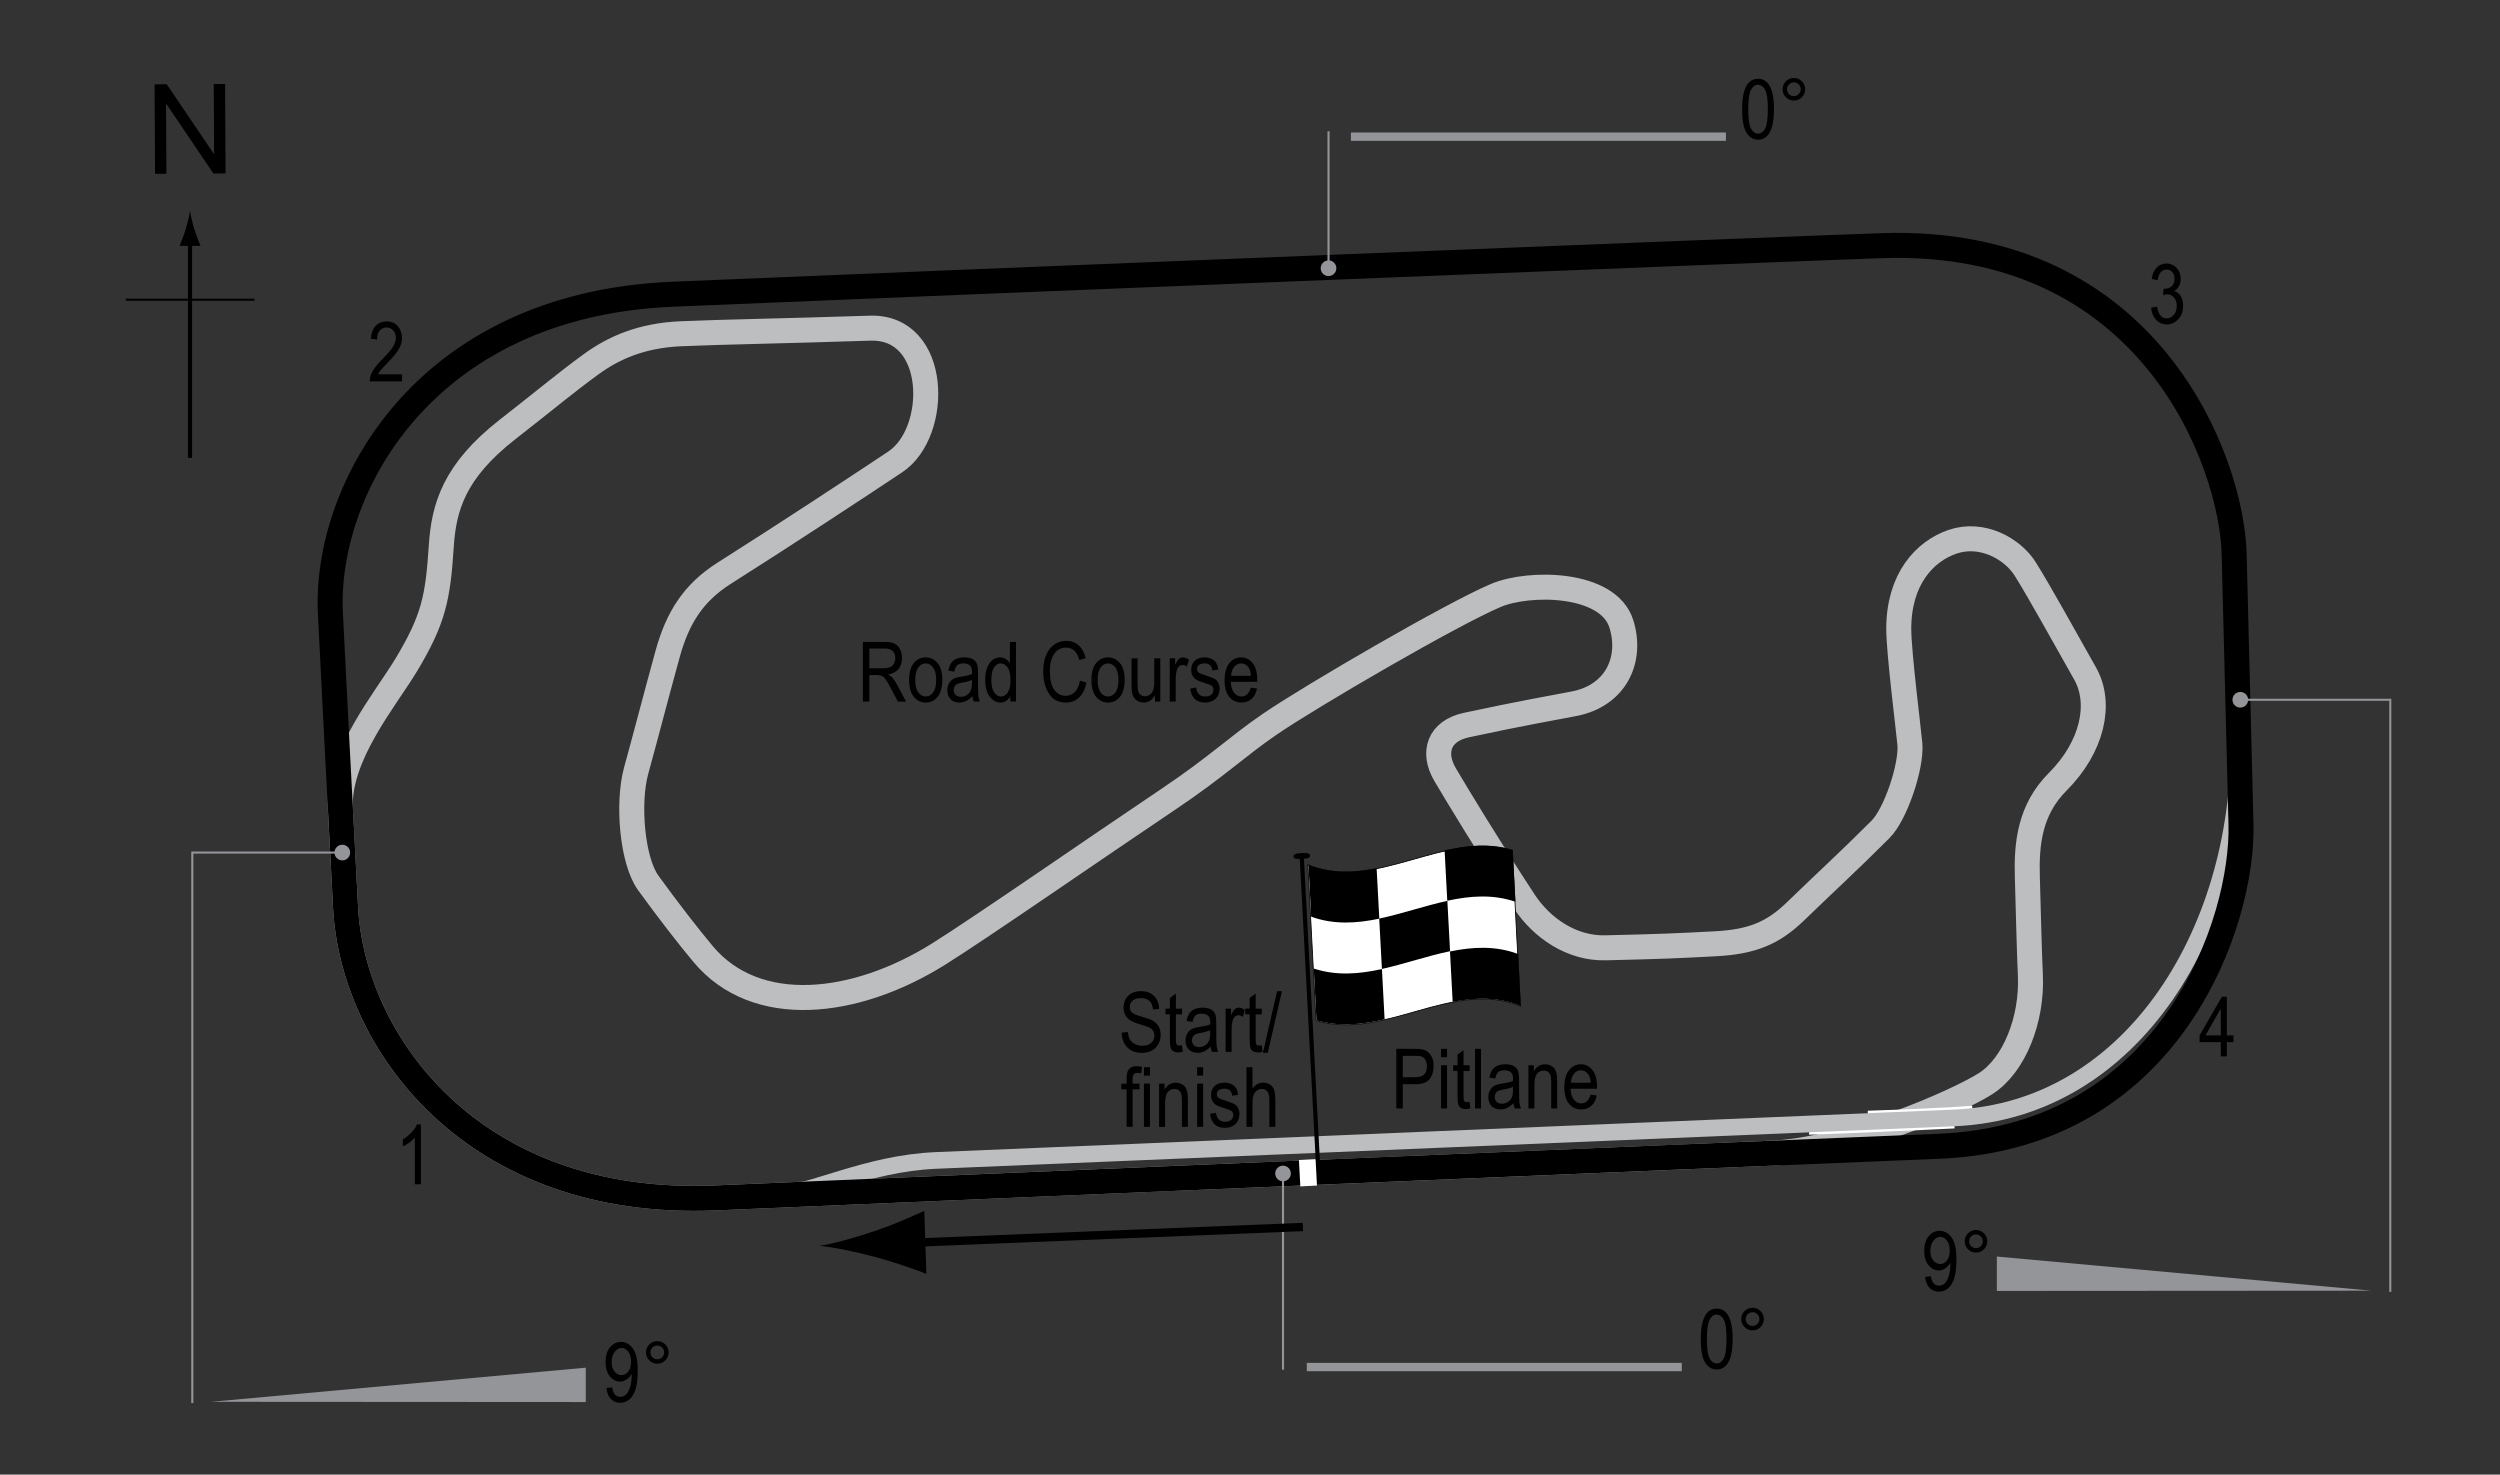
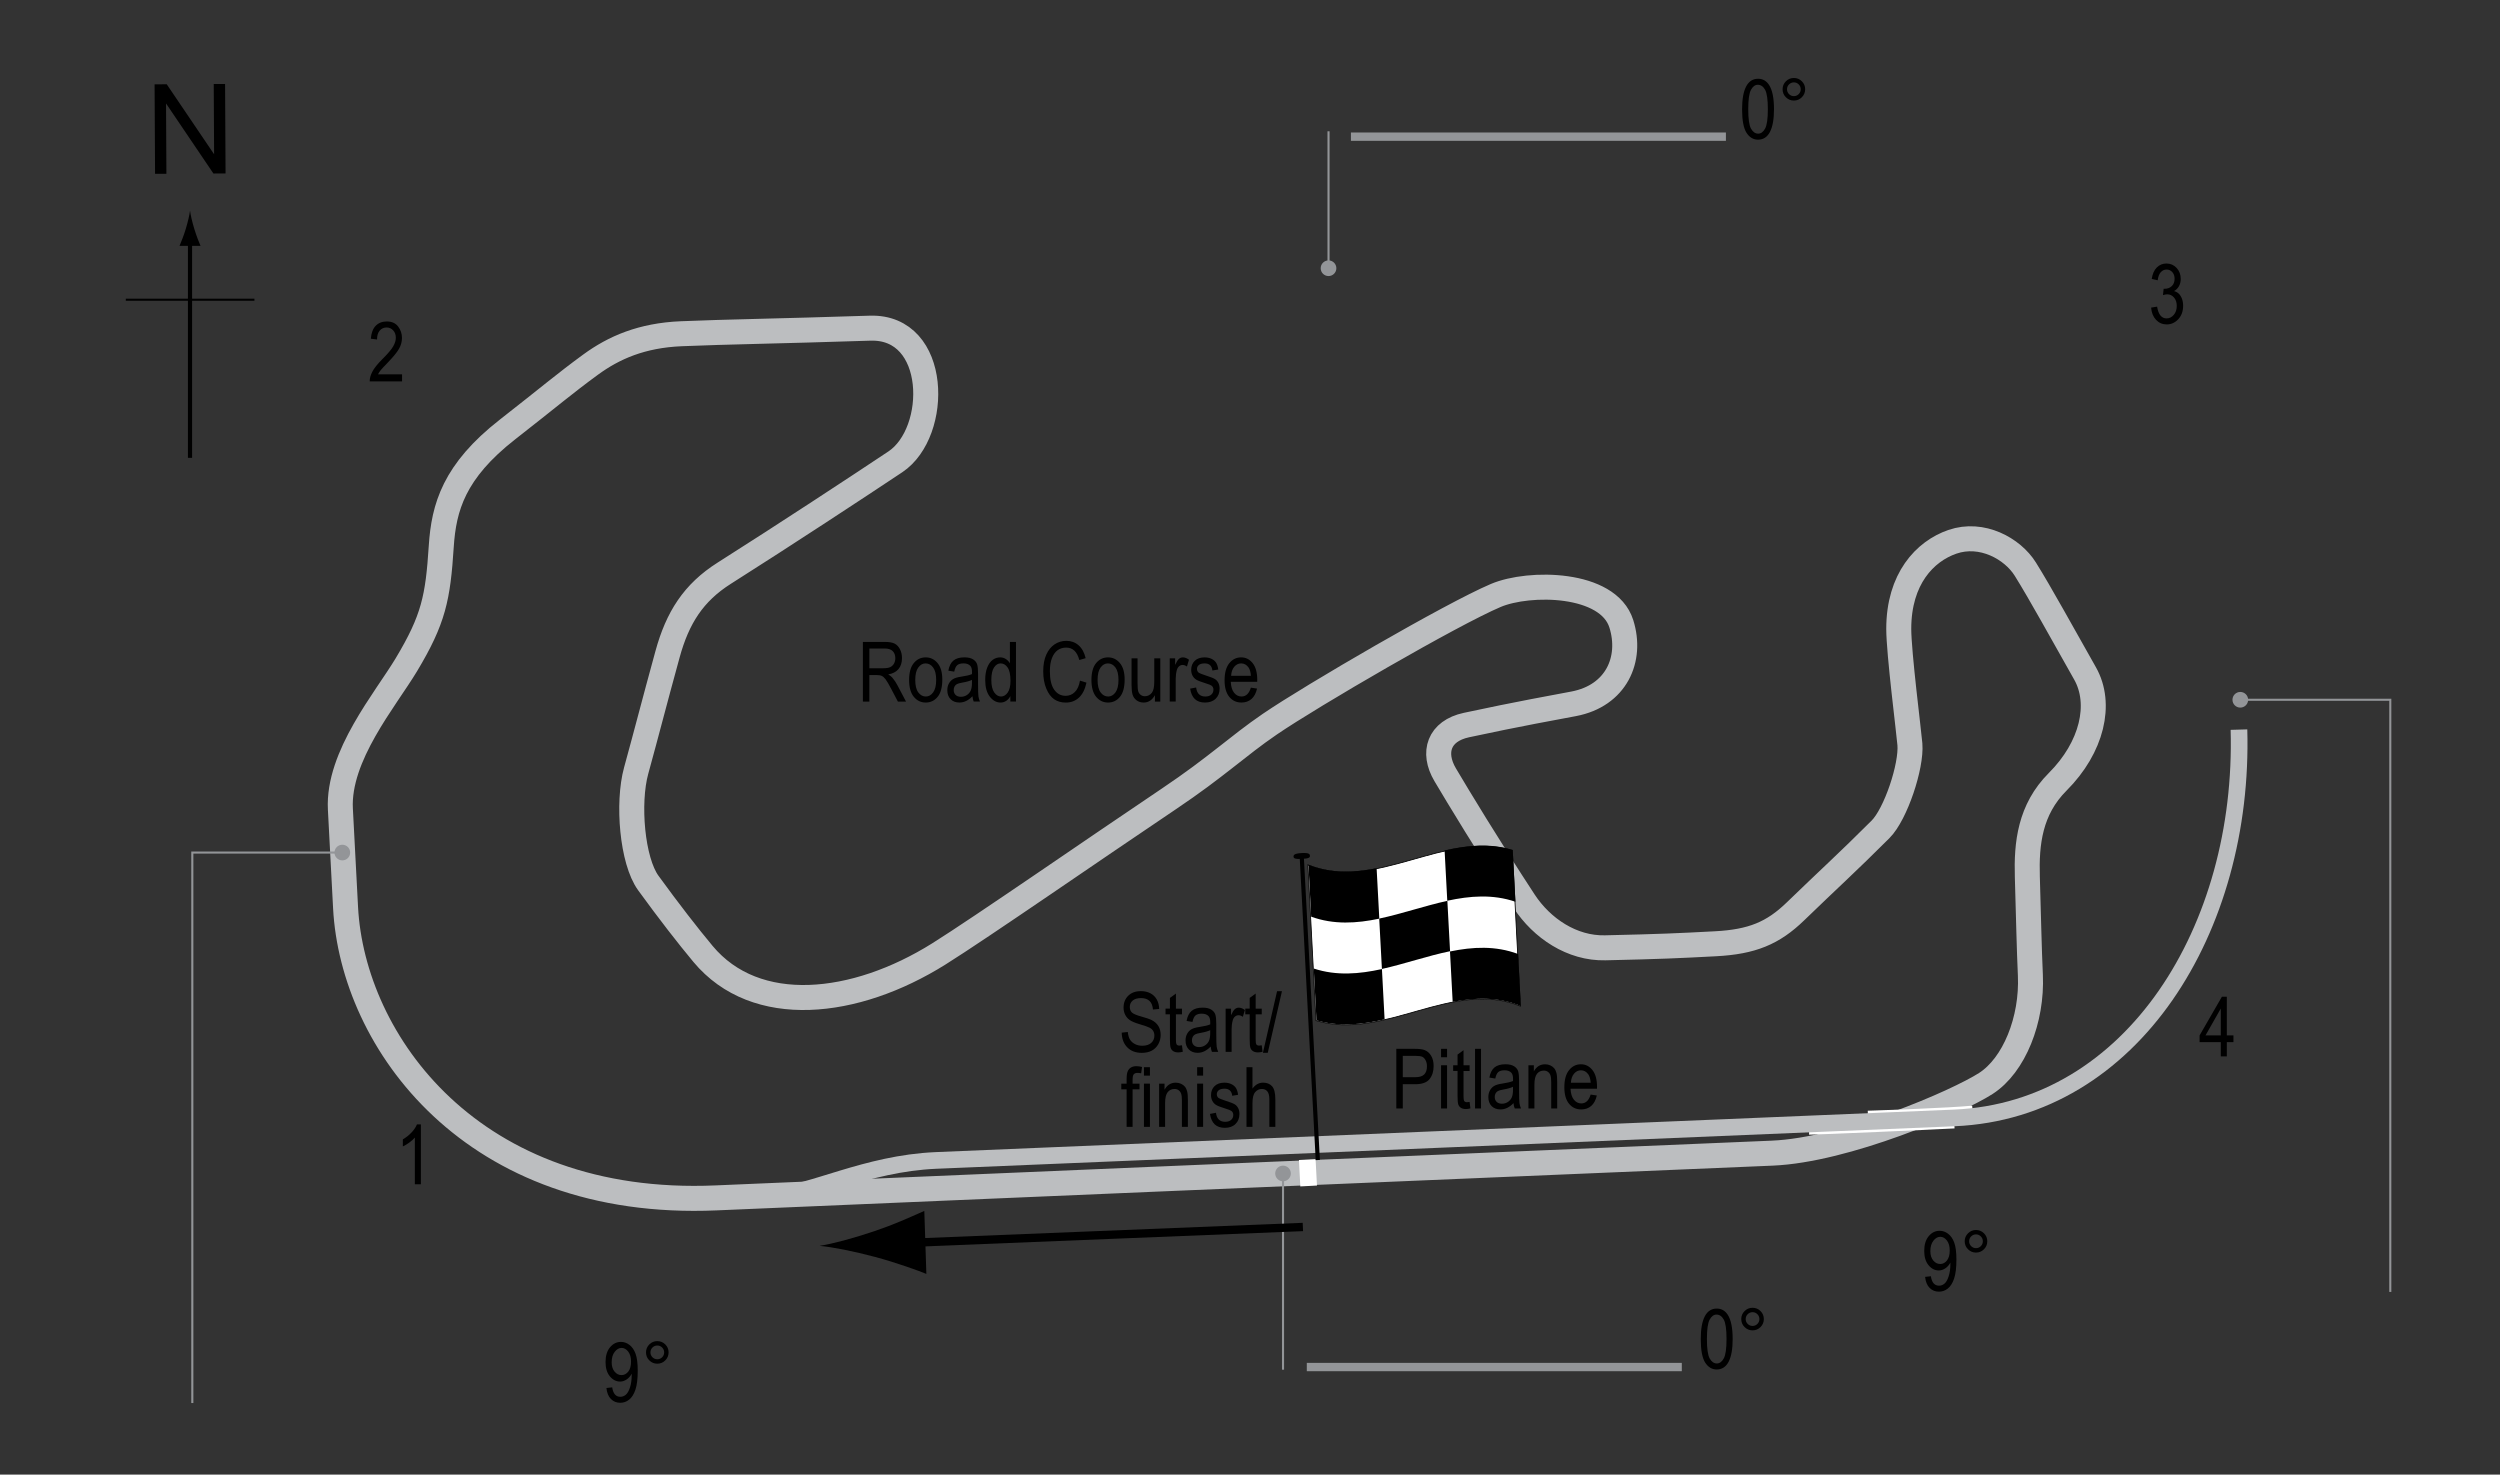
<svg xmlns="http://www.w3.org/2000/svg" version="1.1" x="0px" y="0px" width="300px" height="176.95px" viewBox="0 0 300 176.95" xml:space="preserve">
  <rect x="0" y="0" width="300" height="176.95" fill="#333333" stroke="none" />
  <g id="Road_Course">
    <path fill="none" stroke="#BCBEC0" stroke-width="3" d="M60.91,51.53c4.982-3.888,6.804-5.468,9.963-7.776 c2.792-2.041,6.131-3.505,10.874-3.706c5.5-0.233,11.482-0.304,22.66-0.668c8.261-0.27,8.365,12.486,3.038,16.038 c-4.375,2.916-13.244,8.749-20.534,13.365c-3.701,2.344-5.604,5.347-6.804,9.72c-1.701,6.196-2.43,9.113-3.767,13.973 c-1.07,3.895-0.486,10.813,1.458,13.486c2.501,3.439,4.738,6.318,6.561,8.505c6.344,7.613,18.225,6.318,28.31,0 c5.109-3.201,18.711-12.636,27.581-18.589c5.827-3.912,8.185-6.283,12.15-8.991c4.98-3.402,21.8-13.185,27.093-15.431 c4.01-1.701,13.488-1.62,15.067,3.402c1.336,4.252-0.608,8.626-5.71,9.599c-1.955,0.372-6.684,1.215-12.88,2.551 c-3.304,0.712-4.132,3.281-2.553,5.954c1.588,2.686,5.104,8.505,9.478,15.187c2.125,3.246,5.745,5.681,9.72,5.589 c6.812-0.156,8.628-0.243,13.244-0.486c4.384-0.23,6.896-1.269,9.599-3.888c3.888-3.767,6.196-5.833,10.206-9.842 c1.825-1.825,3.74-7.607,3.523-10.206c-0.126-1.508-1.337-10.992-1.337-13.851c0-5.999,3.125-9.306,6.44-10.449 c3.523-1.215,7.198,0.802,8.747,3.28c1.823,2.916,4.486,7.782,7.169,12.514c2.066,3.646,0.851,8.87-3.28,13.001 c-3.343,3.341-3.767,7.411-3.646,11.421c0.153,5.102,0.211,8.399,0.364,11.786c0.243,5.346-1.943,10.813-5.346,13 c-3.461,2.225-16.798,7.99-25.64,8.36c-39.754,1.662-115.98,4.902-126.721,5.369c-29.342,1.276-43.615-18.79-44.469-34.809 c-0.21-3.951-0.421-7.963-0.623-11.846c-0.331-6.375,5.417-13.154,7.913-17.314c3.281-5.467,3.791-8.032,4.192-14.216 C53.256,60.885,54.47,56.557,60.91,51.53z" />
  </g>
  <g id="Pitlane">
    <path fill="none" stroke="#FFFFFF" d="M224.146,133.786c1.822-0.061,9.803-0.334,12.561-0.607" />
    <path fill="none" stroke="#FFFFFF" d="M217.091,135.661c0.972,0,15.059-0.615,17.428-0.751" />
    <path fill="none" stroke="#BCBEC0" stroke-width="2" d="M92.683,143.506c4.678-0.243,11.215-3.884,19.623-4.253 c9.72-0.425,109.654-4.556,122.229-5.103c21.404-0.932,34.81-22.781,34.141-46.596" />
  </g>
  <g id="Oval">
-     <path fill="none" stroke="#000000" stroke-width="3" d="M80.654,35.31c33.159-1.407,134.415-5.468,145.162-5.832 c32.259-1.093,42.01,26.062,42.282,36.997c0.295,11.752,0.547,22.052,0.82,32.44c0.302,11.479-8.177,37.504-36.269,38.637 c-22.599,0.911-133.581,5.625-146.71,6.196c-29.342,1.276-43.615-18.79-44.469-34.809c-0.729-13.669-1.458-28.074-1.823-35.357 C38.919,59.002,50.583,36.585,80.654,35.31z" />
-   </g>
+     </g>
  <g id="Startline">
    <line fill="none" stroke="#FFFFFF" stroke-width="2" x1="156.871" y1="139.15" x2="157.038" y2="142.317" />
  </g>
  <g id="Banking">
    <g>
      <g>
        <line fill="none" stroke="#939598" stroke-width="0.25" x1="153.963" y1="164.363" x2="153.963" y2="140.817" />
        <circle fill="#939598" cx="153.963" cy="140.817" r="0.939" />
      </g>
    </g>
    <line fill="#939598" stroke="#939598" x1="156.816" y1="164.045" x2="201.816" y2="164.045" />
    <g>
      <path d="M204.092,160.685c0-1.201,0.162-2.111,0.485-2.729c0.324-0.618,0.802-0.928,1.434-0.928c0.56,0,1.001,0.251,1.323,0.752 c0.391,0.605,0.586,1.574,0.586,2.905c0,1.194-0.161,2.102-0.483,2.723c-0.322,0.619-0.801,0.93-1.436,0.93 c-0.56,0-1.018-0.273-1.375-0.82C204.271,162.97,204.092,162.025,204.092,160.685z M204.83,160.683 c0,1.163,0.111,1.942,0.335,2.338s0.51,0.594,0.858,0.594c0.33,0,0.605-0.2,0.827-0.601c0.222-0.401,0.333-1.178,0.333-2.331 c0-1.167-0.111-1.947-0.335-2.341c-0.224-0.395-0.514-0.592-0.869-0.592c-0.326,0-0.599,0.2-0.819,0.602 C204.94,158.752,204.83,159.529,204.83,160.683z" />
      <path d="M208.951,158.287c0-0.374,0.133-0.693,0.398-0.957c0.265-0.264,0.583-0.396,0.954-0.396c0.378,0,0.698,0.132,0.962,0.396 s0.396,0.583,0.396,0.957s-0.133,0.694-0.397,0.96c-0.266,0.265-0.586,0.397-0.96,0.397c-0.371,0-0.689-0.132-0.954-0.396 C209.083,158.985,208.951,158.665,208.951,158.287z M209.483,158.287c0,0.228,0.081,0.423,0.241,0.583 c0.162,0.162,0.356,0.242,0.584,0.242c0.225,0,0.418-0.08,0.578-0.242c0.162-0.16,0.242-0.355,0.242-0.583 s-0.08-0.423-0.242-0.583c-0.16-0.162-0.354-0.242-0.578-0.242c-0.228,0-0.422,0.08-0.584,0.242 C209.564,157.864,209.483,158.06,209.483,158.287z" />
    </g>
    <g>
      <g>
        <polyline fill="none" stroke="#939598" stroke-width="0.25" points="23.078,168.364 23.078,102.307 41.078,102.307 " />
        <circle fill="#939598" cx="41.078" cy="102.307" r="0.94" />
      </g>
    </g>
-     <polygon fill="#939598" points="25.336,168.216 70.294,168.245 70.294,164.12 " />
    <g>
      <path d="M72.771,166.56l0.693-0.078c0.11,0.755,0.437,1.133,0.977,1.133c0.241,0,0.46-0.082,0.657-0.247 c0.196-0.164,0.363-0.456,0.5-0.876s0.205-0.91,0.205-1.47v-0.176c-0.149,0.289-0.352,0.52-0.605,0.688s-0.513,0.254-0.776,0.254 c-0.479,0-0.892-0.209-1.237-0.628c-0.348-0.418-0.521-0.99-0.521-1.716c0-0.749,0.18-1.339,0.54-1.771 c0.359-0.431,0.796-0.646,1.311-0.646c0.364,0,0.705,0.12,1.021,0.361s0.56,0.596,0.732,1.064s0.259,1.145,0.259,2.026 c0,0.983-0.093,1.746-0.278,2.29s-0.437,0.94-0.755,1.191c-0.316,0.251-0.673,0.376-1.066,0.376c-0.446,0-0.818-0.152-1.118-0.456 C73.008,167.576,72.829,167.136,72.771,166.56z M75.725,163.398c0-0.513-0.114-0.915-0.343-1.208 c-0.229-0.294-0.491-0.44-0.787-0.44c-0.311,0-0.587,0.156-0.83,0.47c-0.243,0.313-0.364,0.73-0.364,1.252 c0,0.469,0.116,0.843,0.348,1.122c0.231,0.278,0.509,0.418,0.832,0.418c0.319,0,0.59-0.141,0.812-0.421 S75.725,163.913,75.725,163.398z" />
      <path d="M77.521,162.287c0-0.374,0.133-0.693,0.398-0.957c0.265-0.264,0.583-0.396,0.954-0.396c0.378,0,0.698,0.132,0.962,0.396 s0.396,0.583,0.396,0.957s-0.133,0.694-0.397,0.959c-0.266,0.266-0.586,0.398-0.96,0.398c-0.371,0-0.689-0.132-0.954-0.396 C77.654,162.985,77.521,162.665,77.521,162.287z M78.054,162.287c0,0.228,0.081,0.422,0.241,0.584 c0.162,0.16,0.356,0.241,0.584,0.241c0.225,0,0.418-0.081,0.578-0.241c0.162-0.162,0.242-0.356,0.242-0.584 s-0.08-0.422-0.242-0.584c-0.16-0.16-0.354-0.241-0.578-0.241c-0.228,0-0.422,0.081-0.584,0.241 C78.135,161.865,78.054,162.06,78.054,162.287z" />
    </g>
    <g>
      <g>
        <line fill="none" stroke="#939598" stroke-width="0.25" x1="159.423" y1="15.755" x2="159.423" y2="32.188" />
        <circle fill="#939598" cx="159.423" cy="32.188" r="0.94" />
      </g>
    </g>
    <line fill="#939598" stroke="#939598" x1="162.109" y1="16.399" x2="207.109" y2="16.399" />
    <g>
      <path d="M209.051,13.108c0-1.201,0.162-2.111,0.485-2.729c0.324-0.618,0.802-0.928,1.434-0.928c0.56,0,1.001,0.251,1.323,0.752 c0.391,0.605,0.586,1.574,0.586,2.905c0,1.194-0.161,2.102-0.483,2.723c-0.322,0.619-0.801,0.93-1.436,0.93 c-0.56,0-1.018-0.273-1.375-0.82C209.23,15.394,209.051,14.449,209.051,13.108z M209.789,13.106c0,1.163,0.111,1.942,0.335,2.338 s0.51,0.594,0.858,0.594c0.33,0,0.605-0.2,0.827-0.601c0.222-0.401,0.333-1.178,0.333-2.331c0-1.167-0.111-1.947-0.335-2.341 c-0.224-0.395-0.514-0.592-0.869-0.592c-0.326,0-0.599,0.2-0.819,0.602C209.899,11.176,209.789,11.953,209.789,13.106z" />
      <path d="M213.91,10.711c0-0.374,0.133-0.693,0.398-0.957c0.265-0.264,0.583-0.396,0.954-0.396c0.378,0,0.698,0.132,0.962,0.396 s0.396,0.583,0.396,0.957s-0.133,0.694-0.397,0.96c-0.266,0.265-0.586,0.397-0.96,0.397c-0.371,0-0.689-0.132-0.954-0.396 C214.042,11.409,213.91,11.089,213.91,10.711z M214.442,10.711c0,0.228,0.081,0.423,0.241,0.583 c0.162,0.162,0.356,0.242,0.584,0.242c0.225,0,0.418-0.08,0.578-0.242c0.162-0.16,0.242-0.355,0.242-0.583 s-0.08-0.423-0.242-0.583c-0.16-0.162-0.354-0.242-0.578-0.242c-0.228,0-0.422,0.08-0.584,0.242 C214.523,10.288,214.442,10.483,214.442,10.711z" />
    </g>
    <g>
      <g>
        <polyline fill="none" stroke="#939598" stroke-width="0.25" points="286.836,155.031 286.836,83.973 268.836,83.973 " />
        <circle fill="#939598" cx="268.836" cy="83.973" r="0.94" />
      </g>
    </g>
-     <polygon fill="#939598" points="284.579,154.882 239.62,154.912 239.62,150.786 " />
    <g>
      <path d="M231.013,153.226l0.693-0.078c0.11,0.755,0.437,1.133,0.977,1.133c0.241,0,0.46-0.082,0.657-0.247 c0.196-0.164,0.363-0.456,0.5-0.876s0.205-0.91,0.205-1.47v-0.176c-0.149,0.289-0.352,0.52-0.605,0.688s-0.513,0.254-0.776,0.254 c-0.479,0-0.892-0.209-1.237-0.628c-0.348-0.418-0.521-0.99-0.521-1.716c0-0.749,0.18-1.339,0.54-1.771 c0.359-0.431,0.796-0.646,1.311-0.646c0.364,0,0.705,0.12,1.021,0.361s0.56,0.596,0.732,1.064s0.259,1.145,0.259,2.026 c0,0.983-0.093,1.746-0.278,2.29s-0.437,0.94-0.755,1.191c-0.316,0.251-0.673,0.376-1.066,0.376c-0.446,0-0.818-0.152-1.118-0.456 C231.25,154.242,231.072,153.802,231.013,153.226z M233.967,150.064c0-0.513-0.114-0.915-0.343-1.208 c-0.229-0.294-0.491-0.44-0.787-0.44c-0.311,0-0.587,0.156-0.83,0.47c-0.243,0.313-0.364,0.73-0.364,1.252 c0,0.469,0.116,0.843,0.348,1.122c0.231,0.278,0.509,0.418,0.832,0.418c0.319,0,0.59-0.141,0.812-0.421 S233.967,150.579,233.967,150.064z" />
      <path d="M235.764,148.953c0-0.374,0.133-0.693,0.398-0.957c0.265-0.264,0.583-0.396,0.954-0.396c0.378,0,0.698,0.132,0.962,0.396 s0.396,0.583,0.396,0.957s-0.133,0.694-0.397,0.959c-0.266,0.266-0.586,0.398-0.96,0.398c-0.371,0-0.689-0.132-0.954-0.396 C235.897,149.651,235.764,149.331,235.764,148.953z M236.296,148.953c0,0.228,0.081,0.422,0.241,0.584 c0.162,0.16,0.356,0.241,0.584,0.241c0.225,0,0.418-0.081,0.578-0.241c0.162-0.162,0.242-0.356,0.242-0.584 s-0.08-0.422-0.242-0.584c-0.16-0.16-0.354-0.241-0.578-0.241c-0.228,0-0.422,0.081-0.584,0.241 C236.377,148.531,236.296,148.726,236.296,148.953z" />
    </g>
  </g>
  <g id="Flag_x2C__North">
    <g>
      <g>
        <path fill="#FFFFFF" stroke="#000000" stroke-width="0.1" d="M182.444,120.731c-8.176-3.295-16.353,4.217-24.528,1.738 c-0.322-6.21-0.645-12.437-0.967-18.679c8.177,3.298,16.353-4.215,24.529-1.738C181.8,108.263,182.122,114.489,182.444,120.731z" />
        <path d="M165.516,110.238c-2.726,0.572-5.451,0.75-8.177-0.236c-0.107-2.077-0.215-4.155-0.322-6.235 c2.726,1.08,5.451,0.964,8.177,0.424C165.301,106.208,165.409,108.223,165.516,110.238z" />
        <path d="M166.152,122.325c-2.726,0.629-5.451,0.924-8.177,0.114c-0.107-2.069-0.216-4.141-0.323-6.214 c2.727,0.899,5.452,0.663,8.179,0.062C165.938,118.3,166.044,120.313,166.152,122.325z" />
        <path d="M174.007,114.146c-2.726,0.56-5.452,1.525-8.178,2.127c-0.107-2.014-0.216-4.028-0.323-6.043 c2.726-0.571,5.451-1.538,8.177-2.128C173.792,110.116,173.899,112.131,174.007,114.146z" />
        <path d="M182.5,120.722c-2.727-1.115-5.452-1.024-8.179-0.497c-0.107-2.017-0.215-4.033-0.322-6.048 c2.726-0.561,5.452-0.716,8.178,0.305C182.284,116.56,182.392,118.64,182.5,120.722z" />
        <path d="M181.852,108.211c-2.727-0.929-5.452-0.712-8.179-0.12c-0.107-2.014-0.214-4.028-0.321-6.041 c2.726-0.619,5.451-0.894,8.177-0.054C181.636,104.066,181.745,106.138,181.852,108.211z" />
      </g>
    </g>
    <line fill="#FFFFFF" stroke="#000000" stroke-width="0.5" x1="156.193" y1="102.491" x2="158.135" y2="139.205" />
    <path d="M157.19,102.689c0.01,0.194-0.062,0.332-0.942,0.379c-0.879,0.044-1.013-0.08-1.025-0.274 c-0.007-0.195,0.108-0.383,0.988-0.428C157.09,102.319,157.181,102.494,157.19,102.689z" />
    <g>
      <line fill="none" stroke="#000000" x1="156.345" y1="147.238" x2="108.503" y2="149.165" />
      <path d="M104.914,147.745c2.452-0.83,4.041-1.571,6.003-2.435l0.247,7.561c-0.723-0.313-3.649-1.37-6.15-2.037 c-2.68-0.715-5.104-1.185-6.669-1.33C99.897,149.257,102.287,148.631,104.914,147.745z" />
    </g>
    <g>
      <g>
        <g>
          <line fill="none" stroke="#000000" stroke-width="0.5" x1="22.801" y1="54.941" x2="22.801" y2="28.658" />
          <path d="M22.289,27.478c-0.25,0.827-0.479,1.364-0.746,2.027h2.522c-0.113-0.237-0.496-1.2-0.746-2.027 c-0.268-0.885-0.45-1.687-0.516-2.207C22.738,25.791,22.556,26.593,22.289,27.478z" />
        </g>
      </g>
    </g>
    <line fill="none" stroke="#000000" stroke-width="0.25" x1="15.096" y1="35.967" x2="30.531" y2="35.967" />
    <g>
      <path d="M18.607,20.858L18.55,10.121l1.458-0.008l5.685,8.4l-0.045-8.43l1.362-0.007l0.057,10.737l-1.458,0.008l-5.685-8.407 l0.045,8.438L18.607,20.858z" />
    </g>
  </g>
  <g id="Labels">
    <g>
      <path d="M167.557,133.017v-7.158h2.212c0.521,0,0.905,0.045,1.152,0.137c0.339,0.124,0.608,0.353,0.811,0.688 s0.303,0.747,0.303,1.235c0,0.645-0.164,1.17-0.493,1.577s-0.896,0.61-1.704,0.61h-1.504v2.91H167.557z M168.333,129.262h1.519 c0.479,0,0.828-0.108,1.05-0.325s0.332-0.543,0.332-0.979c0-0.283-0.055-0.526-0.163-0.728c-0.109-0.202-0.241-0.34-0.396-0.415 c-0.154-0.075-0.434-0.112-0.837-0.112h-1.504V129.262z" />
      <path d="M172.928,126.87v-1.011h0.718v1.011H172.928z M172.928,133.017v-5.186h0.718v5.186H172.928z" />
      <path d="M176.351,132.231l0.098,0.776c-0.198,0.052-0.378,0.078-0.537,0.078c-0.251,0-0.452-0.05-0.605-0.149 s-0.258-0.235-0.315-0.408c-0.057-0.172-0.085-0.516-0.085-1.03v-2.983h-0.527v-0.684h0.527v-1.284l0.718-0.527v1.812h0.728v0.684 h-0.728v3.032c0,0.28,0.021,0.46,0.063,0.542c0.062,0.117,0.178,0.176,0.347,0.176 C176.115,132.265,176.221,132.254,176.351,132.231z" />
      <path d="M177.005,133.017v-7.158h0.718v7.158H177.005z" />
      <path d="M181.62,132.377c-0.241,0.25-0.491,0.439-0.752,0.566s-0.53,0.19-0.811,0.19c-0.442,0-0.796-0.133-1.06-0.4 s-0.396-0.626-0.396-1.079c0-0.299,0.062-0.565,0.186-0.796s0.293-0.412,0.508-0.542s0.54-0.226,0.977-0.288 c0.586-0.086,1.016-0.188,1.289-0.308l0.005-0.225c0-0.355-0.063-0.604-0.19-0.747c-0.179-0.208-0.454-0.313-0.825-0.313 c-0.335,0-0.586,0.07-0.752,0.208c-0.166,0.139-0.288,0.4-0.366,0.783l-0.708-0.117c0.101-0.557,0.306-0.962,0.612-1.216 c0.309-0.254,0.748-0.381,1.321-0.381c0.446,0,0.796,0.084,1.05,0.251s0.414,0.375,0.48,0.623 c0.067,0.248,0.101,0.609,0.101,1.084v1.172c0,0.82,0.016,1.337,0.046,1.55c0.031,0.213,0.093,0.421,0.184,0.623h-0.752 C181.691,132.838,181.642,132.625,181.62,132.377z M181.561,130.415c-0.264,0.13-0.656,0.241-1.177,0.332 c-0.303,0.052-0.515,0.111-0.635,0.178s-0.214,0.161-0.28,0.283c-0.067,0.122-0.101,0.263-0.101,0.422 c0,0.248,0.076,0.445,0.229,0.593s0.364,0.222,0.635,0.222c0.257,0,0.49-0.067,0.701-0.2c0.209-0.133,0.366-0.312,0.471-0.535 s0.156-0.548,0.156-0.974V130.415z" />
      <path d="M183.412,133.017v-5.186h0.649v0.732c0.156-0.285,0.347-0.498,0.572-0.638c0.227-0.141,0.485-0.211,0.778-0.211 c0.227,0,0.438,0.045,0.631,0.134s0.35,0.207,0.468,0.352c0.119,0.145,0.207,0.333,0.266,0.564s0.088,0.586,0.088,1.064v3.188 h-0.718v-3.158c0-0.381-0.032-0.66-0.098-0.836c-0.065-0.176-0.167-0.312-0.306-0.408c-0.138-0.096-0.298-0.144-0.48-0.144 c-0.345,0-0.62,0.129-0.825,0.386s-0.308,0.699-0.308,1.325v2.835H183.412z" />
      <path d="M190.877,131.347l0.742,0.112c-0.124,0.553-0.348,0.971-0.672,1.252c-0.323,0.282-0.725,0.422-1.203,0.422 c-0.603,0-1.09-0.229-1.463-0.686c-0.372-0.458-0.559-1.117-0.559-1.98c0-0.895,0.188-1.578,0.564-2.048 c0.375-0.47,0.852-0.706,1.428-0.706c0.55,0,1.009,0.231,1.377,0.693s0.552,1.131,0.552,2.007l-0.005,0.234h-3.174 c0.029,0.583,0.164,1.022,0.405,1.318s0.534,0.444,0.879,0.444C190.29,132.412,190.666,132.057,190.877,131.347z M188.509,129.926 h2.373c-0.032-0.449-0.129-0.785-0.288-1.006c-0.231-0.322-0.525-0.483-0.884-0.483c-0.322,0-0.598,0.134-0.825,0.403 S188.532,129.471,188.509,129.926z" />
    </g>
    <g>
      <path d="M134.605,123.917l0.732-0.078c0.039,0.394,0.128,0.701,0.266,0.92c0.139,0.22,0.337,0.396,0.594,0.53s0.547,0.2,0.869,0.2 c0.462,0,0.821-0.113,1.076-0.338c0.256-0.226,0.384-0.519,0.384-0.88c0-0.211-0.046-0.396-0.14-0.553 c-0.092-0.158-0.232-0.287-0.42-0.388c-0.187-0.101-0.591-0.243-1.213-0.427c-0.554-0.165-0.947-0.33-1.182-0.496 s-0.417-0.377-0.547-0.632s-0.195-0.544-0.195-0.867c0-0.58,0.188-1.053,0.562-1.421s0.879-0.552,1.514-0.552 c0.437,0,0.817,0.086,1.146,0.259c0.326,0.172,0.58,0.42,0.762,0.742c0.18,0.322,0.277,0.702,0.29,1.138l-0.747,0.068 c-0.039-0.465-0.178-0.811-0.418-1.035c-0.238-0.225-0.575-0.337-1.008-0.337c-0.439,0-0.774,0.099-1.006,0.295 s-0.347,0.452-0.347,0.764c0,0.29,0.085,0.514,0.254,0.674c0.169,0.159,0.55,0.321,1.143,0.484c0.579,0.16,0.985,0.299,1.22,0.417 c0.358,0.183,0.628,0.423,0.811,0.721c0.183,0.298,0.274,0.653,0.274,1.066c0,0.41-0.096,0.783-0.288,1.119 c-0.192,0.337-0.453,0.593-0.783,0.769c-0.331,0.175-0.729,0.263-1.194,0.263c-0.726,0-1.305-0.218-1.735-0.654 C134.845,125.254,134.622,124.663,134.605,123.917z" />
      <path d="M141.836,125.436l0.098,0.776c-0.198,0.052-0.378,0.078-0.537,0.078c-0.251,0-0.452-0.05-0.605-0.149 s-0.258-0.235-0.315-0.408c-0.057-0.172-0.085-0.516-0.085-1.03v-2.983h-0.527v-0.684h0.527v-1.284l0.718-0.527v1.812h0.728v0.684 h-0.728v3.032c0,0.28,0.021,0.46,0.063,0.542c0.062,0.117,0.178,0.176,0.347,0.176C141.6,125.47,141.707,125.459,141.836,125.436z " />
      <path d="M145.284,125.583c-0.241,0.25-0.491,0.439-0.752,0.566s-0.53,0.19-0.811,0.19c-0.442,0-0.796-0.133-1.06-0.4 s-0.396-0.626-0.396-1.079c0-0.299,0.062-0.565,0.186-0.796s0.293-0.412,0.508-0.542s0.54-0.226,0.977-0.288 c0.586-0.086,1.016-0.188,1.289-0.308l0.005-0.225c0-0.355-0.063-0.604-0.19-0.747c-0.179-0.208-0.454-0.313-0.825-0.313 c-0.335,0-0.586,0.07-0.752,0.208c-0.166,0.139-0.288,0.4-0.366,0.783l-0.708-0.117c0.101-0.557,0.305-0.962,0.613-1.216 c0.307-0.254,0.747-0.381,1.32-0.381c0.446,0,0.796,0.084,1.05,0.251s0.414,0.375,0.481,0.623c0.066,0.248,0.1,0.609,0.1,1.084 v1.172c0,0.82,0.016,1.337,0.047,1.55c0.03,0.213,0.092,0.421,0.183,0.623h-0.752C145.355,126.043,145.306,125.83,145.284,125.583 z M145.225,123.62c-0.264,0.13-0.656,0.241-1.177,0.332c-0.303,0.052-0.515,0.111-0.635,0.178s-0.214,0.161-0.281,0.283 c-0.066,0.122-0.1,0.263-0.1,0.422c0,0.248,0.076,0.445,0.229,0.593s0.364,0.222,0.635,0.222c0.257,0,0.491-0.067,0.7-0.2 c0.211-0.133,0.367-0.312,0.472-0.535s0.156-0.548,0.156-0.974V123.62z" />
      <path d="M147.076,126.222v-5.186h0.649v0.786c0.166-0.365,0.318-0.606,0.456-0.725c0.139-0.119,0.294-0.178,0.467-0.178 c0.241,0,0.486,0.094,0.737,0.283l-0.244,0.815c-0.179-0.127-0.354-0.19-0.522-0.19c-0.153,0-0.293,0.054-0.42,0.161 s-0.217,0.257-0.269,0.449c-0.091,0.335-0.137,0.692-0.137,1.069v2.715H147.076z" />
      <path d="M151.407,125.436l0.098,0.776c-0.198,0.052-0.378,0.078-0.537,0.078c-0.251,0-0.452-0.05-0.605-0.149 s-0.258-0.235-0.315-0.408c-0.057-0.172-0.085-0.516-0.085-1.03v-2.983h-0.527v-0.684h0.527v-1.284l0.718-0.527v1.812h0.728v0.684 h-0.728v3.032c0,0.28,0.021,0.46,0.063,0.542c0.062,0.117,0.178,0.176,0.347,0.176C151.17,125.47,151.277,125.459,151.407,125.436 z" />
      <path d="M151.549,126.339l1.7-7.397h0.586l-1.705,7.397H151.549z" />
      <path d="M135.194,135.222v-4.502h-0.64v-0.684h0.64v-0.552c0-0.407,0.042-0.712,0.127-0.916s0.215-0.359,0.39-0.466 s0.394-0.161,0.658-0.161c0.206,0,0.431,0.031,0.676,0.093l-0.107,0.762c-0.149-0.033-0.291-0.049-0.425-0.049 c-0.215,0-0.368,0.056-0.462,0.168c-0.092,0.112-0.139,0.326-0.139,0.642v0.479h0.83v0.684h-0.83v4.502H135.194z" />
      <path d="M137.274,129.075v-1.011h0.718v1.011H137.274z M137.274,135.222v-5.186h0.718v5.186H137.274z" />
      <path d="M139.095,135.222v-5.186h0.649v0.732c0.156-0.285,0.347-0.498,0.572-0.638c0.227-0.141,0.485-0.211,0.778-0.211 c0.227,0,0.438,0.045,0.631,0.134s0.35,0.207,0.468,0.352c0.119,0.145,0.207,0.333,0.266,0.564s0.088,0.586,0.088,1.064v3.188 h-0.718v-3.158c0-0.381-0.032-0.66-0.098-0.836c-0.065-0.176-0.167-0.312-0.305-0.408c-0.139-0.096-0.299-0.144-0.481-0.144 c-0.345,0-0.62,0.129-0.825,0.386s-0.308,0.699-0.308,1.325v2.835H139.095z" />
      <path d="M143.656,129.075v-1.011h0.718v1.011H143.656z M143.656,135.222v-5.186h0.718v5.186H143.656z" />
      <path d="M145.199,133.669l0.718-0.137c0.042,0.366,0.157,0.638,0.346,0.817c0.188,0.178,0.438,0.267,0.75,0.267 c0.313,0,0.554-0.077,0.724-0.232c0.171-0.155,0.256-0.351,0.256-0.588c0-0.205-0.073-0.365-0.22-0.479 c-0.101-0.078-0.345-0.176-0.732-0.293c-0.56-0.172-0.935-0.319-1.123-0.439s-0.335-0.282-0.439-0.483s-0.156-0.431-0.156-0.688 c0-0.443,0.142-0.802,0.425-1.079s0.676-0.415,1.177-0.415c0.315,0,0.593,0.057,0.833,0.171c0.238,0.114,0.422,0.267,0.549,0.459 s0.215,0.467,0.264,0.825l-0.703,0.117c-0.065-0.566-0.373-0.85-0.923-0.85c-0.313,0-0.545,0.063-0.698,0.187 c-0.153,0.125-0.229,0.285-0.229,0.479c0,0.191,0.073,0.342,0.22,0.453c0.089,0.064,0.35,0.168,0.783,0.311 c0.597,0.189,0.982,0.34,1.157,0.453s0.312,0.266,0.409,0.46c0.097,0.194,0.146,0.425,0.146,0.692 c0,0.496-0.157,0.897-0.472,1.203c-0.313,0.307-0.742,0.46-1.286,0.46C145.953,135.339,145.362,134.783,145.199,133.669z" />
      <path d="M149.579,135.222v-7.158h0.718v2.568c0.169-0.238,0.36-0.416,0.574-0.535c0.213-0.119,0.448-0.178,0.705-0.178 c0.452,0,0.81,0.144,1.072,0.432c0.262,0.288,0.393,0.816,0.393,1.584v3.286h-0.718v-3.286c0-0.449-0.08-0.771-0.239-0.967 s-0.379-0.293-0.659-0.293c-0.313,0-0.579,0.125-0.798,0.376c-0.221,0.25-0.33,0.695-0.33,1.333v2.837H149.579z" />
    </g>
    <g>
      <path d="M50.505,142.113h-0.723v-5.601c-0.166,0.195-0.389,0.395-0.669,0.598s-0.537,0.357-0.771,0.461v-0.85 c0.397-0.228,0.748-0.506,1.052-0.835s0.519-0.649,0.642-0.962h0.469V142.113z" />
    </g>
    <g>
      <path d="M48.247,44.919v0.845h-3.882c-0.01-0.342,0.094-0.725,0.31-1.148c0.216-0.424,0.613-0.924,1.189-1.5 c0.674-0.671,1.115-1.19,1.323-1.557s0.313-0.708,0.313-1.024c0-0.365-0.106-0.662-0.32-0.892 c-0.213-0.23-0.476-0.345-0.789-0.345c-0.335,0-0.61,0.124-0.825,0.373c-0.215,0.248-0.322,0.604-0.322,1.068l-0.742-0.093 c0.052-0.687,0.247-1.204,0.583-1.55s0.78-0.52,1.331-0.52c0.599,0,1.052,0.202,1.36,0.605c0.308,0.404,0.461,0.862,0.461,1.376 c0,0.456-0.121,0.892-0.361,1.31c-0.241,0.418-0.698,0.976-1.372,1.673c-0.43,0.44-0.707,0.74-0.833,0.899 s-0.227,0.319-0.305,0.479H48.247z" />
    </g>
    <g>
      <path d="M258.135,36.914l0.718-0.117c0.15,0.941,0.53,1.411,1.14,1.411c0.33,0,0.615-0.139,0.856-0.418s0.362-0.64,0.362-1.083 c0-0.417-0.11-0.753-0.332-1.008s-0.493-0.381-0.815-0.381c-0.137,0-0.306,0.033-0.508,0.098l0.083-0.771l0.112,0.01 c0.356,0,0.646-0.109,0.868-0.327c0.222-0.217,0.333-0.508,0.333-0.872c0-0.334-0.093-0.603-0.279-0.806 c-0.186-0.203-0.412-0.305-0.68-0.305c-0.277,0-0.512,0.106-0.703,0.32c-0.19,0.213-0.313,0.536-0.364,0.969l-0.718-0.156 c0.091-0.612,0.296-1.074,0.615-1.387s0.705-0.469,1.157-0.469c0.476,0,0.879,0.176,1.211,0.527 c0.332,0.352,0.498,0.794,0.498,1.327c0,0.326-0.07,0.613-0.211,0.864s-0.338,0.447-0.59,0.59 c0.233,0.065,0.426,0.173,0.578,0.322c0.152,0.15,0.275,0.35,0.37,0.6c0.094,0.25,0.141,0.53,0.141,0.839 c0,0.657-0.193,1.195-0.581,1.613s-0.852,0.627-1.392,0.627c-0.501,0-0.926-0.182-1.274-0.547S258.184,37.529,258.135,36.914z" />
    </g>
    <g>
      <path d="M266.495,126.768v-1.714h-2.544v-0.806l2.676-4.639h0.591v4.639h0.796v0.806h-0.796v1.714H266.495z M266.495,124.249 v-3.228l-1.834,3.228H266.495z" />
    </g>
    <g>
      <path d="M103.546,84.188V77.03h2.603c0.543,0,0.945,0.067,1.204,0.2s0.471,0.355,0.637,0.666s0.249,0.671,0.249,1.081 c0,0.54-0.141,0.978-0.422,1.313s-0.691,0.548-1.228,0.639c0.218,0.131,0.384,0.264,0.498,0.398 c0.231,0.273,0.435,0.578,0.61,0.913l1.025,1.948h-0.977l-0.783-1.488c-0.303-0.583-0.532-0.975-0.687-1.177 c-0.155-0.202-0.304-0.338-0.449-0.409c-0.145-0.07-0.347-0.105-0.607-0.105h-0.897v3.179H103.546z M104.323,80.189h1.67 c0.365,0,0.641-0.044,0.83-0.132s0.338-0.226,0.449-0.415s0.166-0.409,0.166-0.659c0-0.361-0.106-0.646-0.317-0.852 s-0.526-0.31-0.942-0.31h-1.855V80.189z" />
      <path d="M109.093,81.595c0-0.895,0.188-1.571,0.564-2.026s0.852-0.684,1.428-0.684c0.566,0,1.04,0.228,1.421,0.684 s0.571,1.113,0.571,1.973c0,0.931-0.187,1.625-0.562,2.08s-0.851,0.684-1.431,0.684c-0.57,0-1.044-0.229-1.423-0.686 S109.093,82.487,109.093,81.595z M109.831,81.593c0,0.671,0.122,1.171,0.366,1.499s0.547,0.491,0.908,0.491 c0.338,0,0.629-0.166,0.872-0.496c0.243-0.331,0.364-0.829,0.364-1.494c0-0.668-0.122-1.166-0.366-1.494s-0.547-0.491-0.908-0.491 c-0.342,0-0.633,0.165-0.874,0.494S109.831,80.928,109.831,81.593z" />
      <path d="M116.696,83.548c-0.241,0.25-0.492,0.439-0.752,0.566s-0.531,0.19-0.811,0.19c-0.443,0-0.796-0.133-1.06-0.4 s-0.396-0.626-0.396-1.079c0-0.299,0.062-0.565,0.186-0.796s0.293-0.412,0.508-0.542s0.541-0.226,0.977-0.288 c0.586-0.086,1.016-0.188,1.289-0.308l0.005-0.225c0-0.355-0.063-0.604-0.19-0.747c-0.179-0.208-0.454-0.313-0.825-0.313 c-0.335,0-0.586,0.07-0.752,0.208c-0.166,0.139-0.288,0.4-0.366,0.783l-0.708-0.117c0.101-0.557,0.305-0.962,0.613-1.216 s0.748-0.381,1.321-0.381c0.446,0,0.796,0.084,1.05,0.251s0.414,0.375,0.481,0.623s0.1,0.609,0.1,1.084v1.172 c0,0.82,0.016,1.337,0.046,1.55s0.092,0.421,0.183,0.623h-0.752C116.768,84.009,116.719,83.796,116.696,83.548z M116.637,81.585 c-0.264,0.13-0.656,0.241-1.177,0.332c-0.303,0.052-0.514,0.111-0.635,0.178s-0.214,0.161-0.281,0.283s-0.1,0.263-0.1,0.422 c0,0.248,0.077,0.445,0.229,0.593s0.365,0.222,0.635,0.222c0.257,0,0.491-0.067,0.701-0.2s0.367-0.312,0.471-0.535 s0.156-0.548,0.156-0.974V81.585z" />
      <path d="M121.242,84.188v-0.654c-0.13,0.25-0.298,0.442-0.503,0.574s-0.426,0.198-0.664,0.198c-0.501,0-0.935-0.237-1.301-0.71 s-0.549-1.14-0.549-2c0-0.589,0.081-1.089,0.244-1.499s0.379-0.714,0.651-0.913s0.573-0.298,0.904-0.298 c0.237,0,0.458,0.063,0.661,0.188c0.203,0.125,0.371,0.3,0.504,0.525V77.03h0.728v7.158H121.242z M118.961,81.6 c0,0.67,0.116,1.168,0.349,1.494s0.504,0.488,0.814,0.488c0.306,0,0.571-0.156,0.796-0.469s0.337-0.785,0.337-1.416 c0-0.726-0.112-1.256-0.337-1.589s-0.508-0.5-0.85-0.5c-0.303,0-0.563,0.16-0.782,0.481S118.961,80.913,118.961,81.6z" />
      <path d="M129.596,81.678l0.781,0.239c-0.173,0.804-0.475,1.404-0.905,1.799c-0.432,0.396-0.957,0.593-1.575,0.593 c-0.544,0-1.009-0.133-1.394-0.398c-0.387-0.266-0.702-0.691-0.947-1.278c-0.246-0.586-0.369-1.279-0.369-2.077 c0-0.788,0.123-1.455,0.369-2.001c0.246-0.545,0.579-0.958,0.999-1.236c0.421-0.279,0.89-0.418,1.408-0.418 c0.566,0,1.054,0.176,1.461,0.529c0.407,0.352,0.692,0.869,0.855,1.551l-0.762,0.22c-0.261-0.993-0.784-1.489-1.569-1.489 c-0.392,0-0.73,0.1-1.018,0.301c-0.286,0.2-0.516,0.512-0.687,0.936c-0.171,0.424-0.257,0.959-0.257,1.608 c0,0.98,0.173,1.716,0.518,2.207s0.804,0.735,1.377,0.735c0.423,0,0.789-0.15,1.096-0.452 C129.287,82.747,129.492,82.29,129.596,81.678z" />
      <path d="M130.973,81.595c0-0.895,0.188-1.571,0.563-2.026c0.377-0.456,0.853-0.684,1.429-0.684c0.566,0,1.04,0.228,1.421,0.684 s0.571,1.113,0.571,1.973c0,0.931-0.188,1.625-0.562,2.08s-0.852,0.684-1.431,0.684c-0.569,0-1.044-0.229-1.423-0.686 C131.163,83.162,130.973,82.487,130.973,81.595z M131.71,81.593c0,0.671,0.122,1.171,0.366,1.499s0.547,0.491,0.908,0.491 c0.339,0,0.629-0.166,0.872-0.496c0.242-0.331,0.363-0.829,0.363-1.494c0-0.668-0.122-1.166-0.366-1.494s-0.547-0.491-0.908-0.491 c-0.342,0-0.633,0.165-0.874,0.494S131.71,80.928,131.71,81.593z" />
      <path d="M138.59,84.188v-0.762c-0.166,0.293-0.361,0.513-0.586,0.659s-0.479,0.22-0.762,0.22c-0.335,0-0.622-0.09-0.859-0.271 s-0.396-0.409-0.476-0.686c-0.08-0.277-0.12-0.654-0.12-1.133v-3.213h0.718v2.876c0,0.534,0.027,0.891,0.08,1.072 c0.055,0.181,0.153,0.326,0.299,0.435c0.145,0.109,0.31,0.164,0.495,0.164c0.345,0,0.628-0.142,0.85-0.425 c0.188-0.244,0.283-0.692,0.283-1.343v-2.778h0.723v5.186H138.59z" />
      <path d="M140.368,84.188v-5.186h0.649v0.786c0.166-0.365,0.318-0.606,0.457-0.725c0.138-0.119,0.293-0.178,0.466-0.178 c0.241,0,0.486,0.094,0.737,0.283l-0.244,0.815c-0.179-0.127-0.354-0.19-0.522-0.19c-0.153,0-0.293,0.054-0.42,0.161 s-0.217,0.257-0.269,0.449c-0.091,0.335-0.137,0.692-0.137,1.069v2.715H140.368z" />
      <path d="M142.819,82.635l0.718-0.137c0.042,0.366,0.157,0.638,0.346,0.817c0.188,0.178,0.438,0.267,0.75,0.267 c0.313,0,0.554-0.077,0.724-0.232c0.171-0.155,0.256-0.351,0.256-0.588c0-0.205-0.073-0.365-0.22-0.479 c-0.101-0.078-0.345-0.176-0.732-0.293c-0.56-0.172-0.935-0.319-1.123-0.439s-0.335-0.282-0.439-0.483s-0.156-0.431-0.156-0.688 c0-0.443,0.142-0.802,0.425-1.079s0.676-0.415,1.177-0.415c0.315,0,0.594,0.057,0.832,0.171c0.24,0.114,0.423,0.267,0.55,0.459 s0.215,0.467,0.264,0.825l-0.703,0.117c-0.065-0.566-0.373-0.85-0.923-0.85c-0.313,0-0.545,0.063-0.698,0.187 c-0.153,0.125-0.229,0.285-0.229,0.479c0,0.191,0.073,0.342,0.22,0.453c0.089,0.064,0.35,0.168,0.783,0.311 c0.597,0.189,0.982,0.34,1.157,0.453s0.312,0.266,0.409,0.46c0.097,0.194,0.146,0.425,0.146,0.692 c0,0.496-0.157,0.897-0.471,1.203c-0.314,0.307-0.743,0.46-1.287,0.46C143.573,84.305,142.982,83.749,142.819,82.635z" />
      <path d="M150.104,82.518l0.742,0.112c-0.124,0.553-0.348,0.971-0.671,1.252c-0.324,0.282-0.726,0.422-1.204,0.422 c-0.603,0-1.09-0.229-1.462-0.686c-0.373-0.458-0.56-1.117-0.56-1.98c0-0.895,0.188-1.578,0.563-2.048 c0.377-0.47,0.853-0.706,1.429-0.706c0.55,0,1.009,0.231,1.377,0.693s0.552,1.131,0.552,2.007l-0.005,0.234h-3.174 c0.029,0.583,0.164,1.022,0.405,1.318s0.534,0.444,0.879,0.444C149.516,83.583,149.892,83.228,150.104,82.518z M147.736,81.097 h2.373c-0.032-0.449-0.129-0.785-0.288-1.006c-0.231-0.322-0.525-0.483-0.884-0.483c-0.322,0-0.598,0.134-0.825,0.403 S147.758,80.642,147.736,81.097z" />
    </g>
  </g>
</svg>